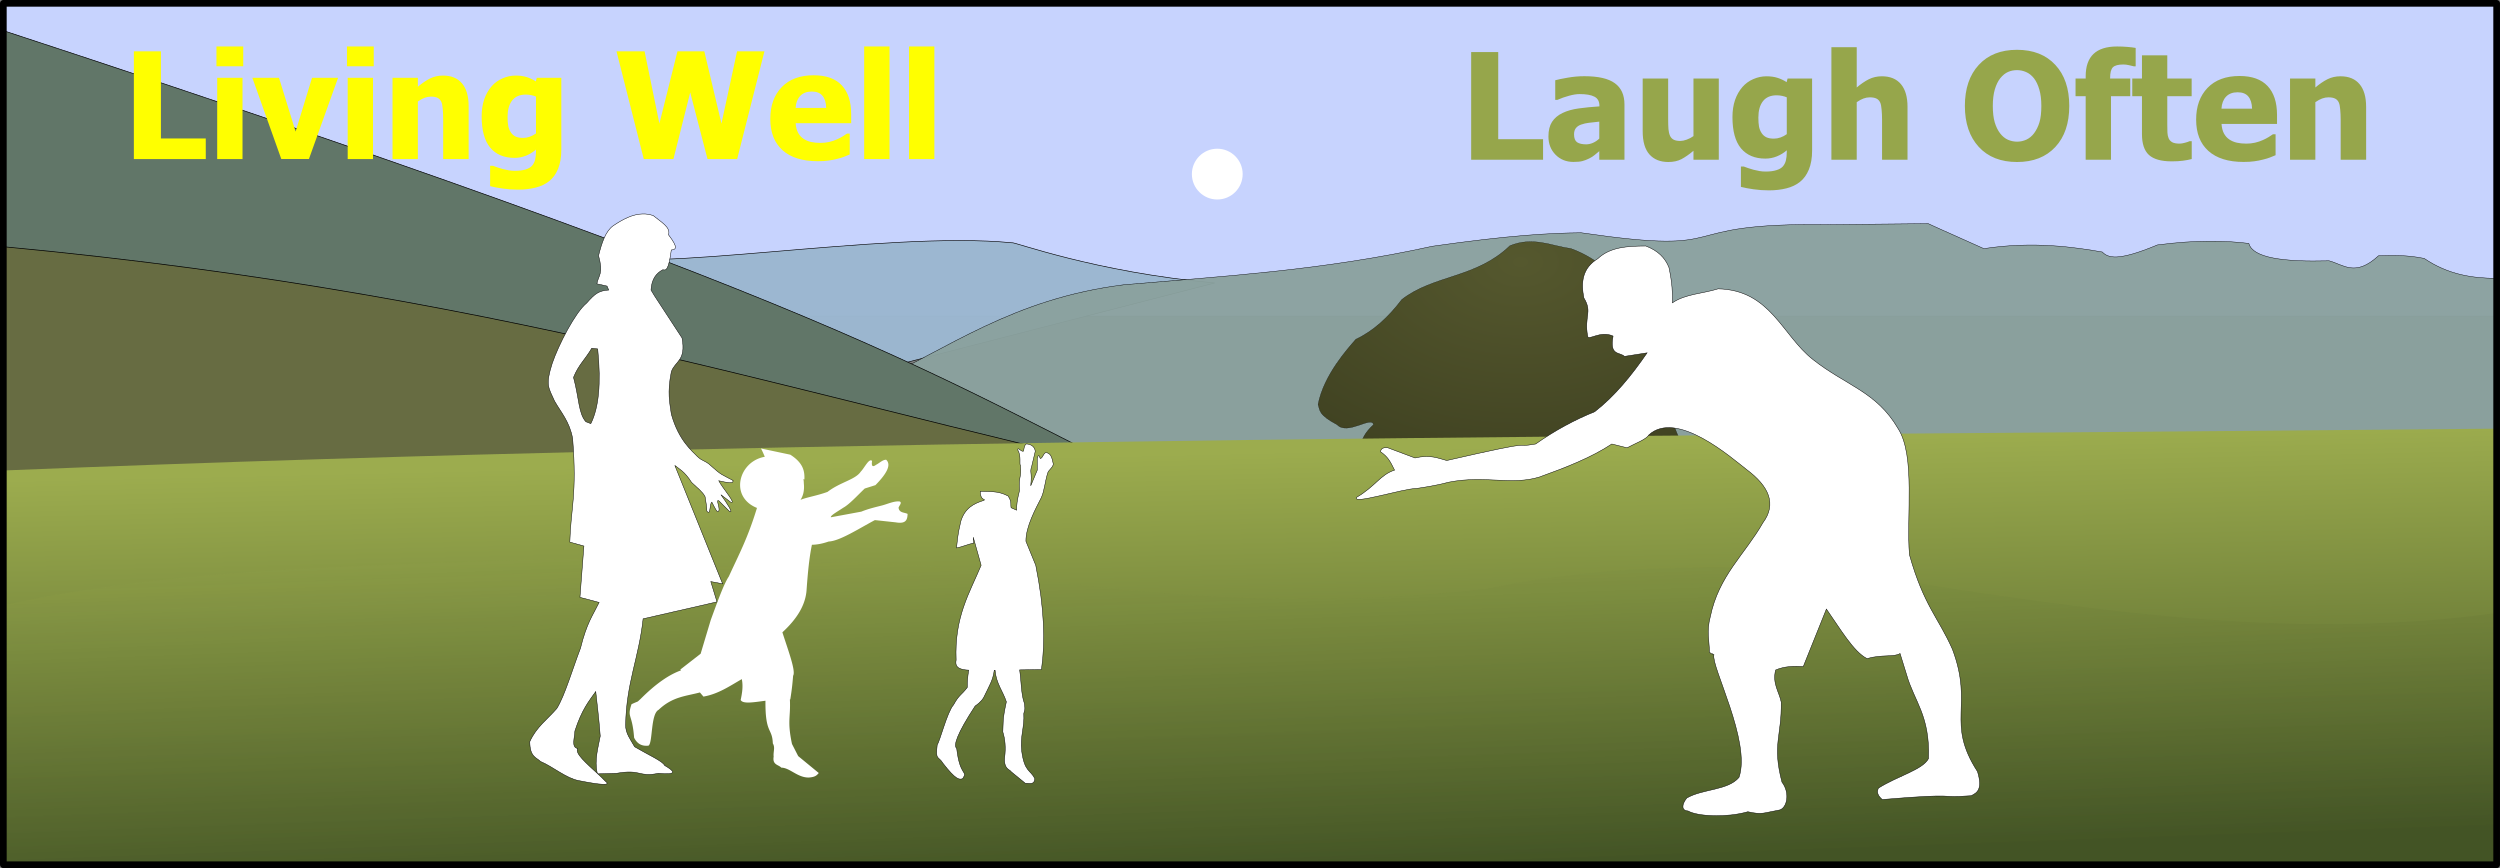
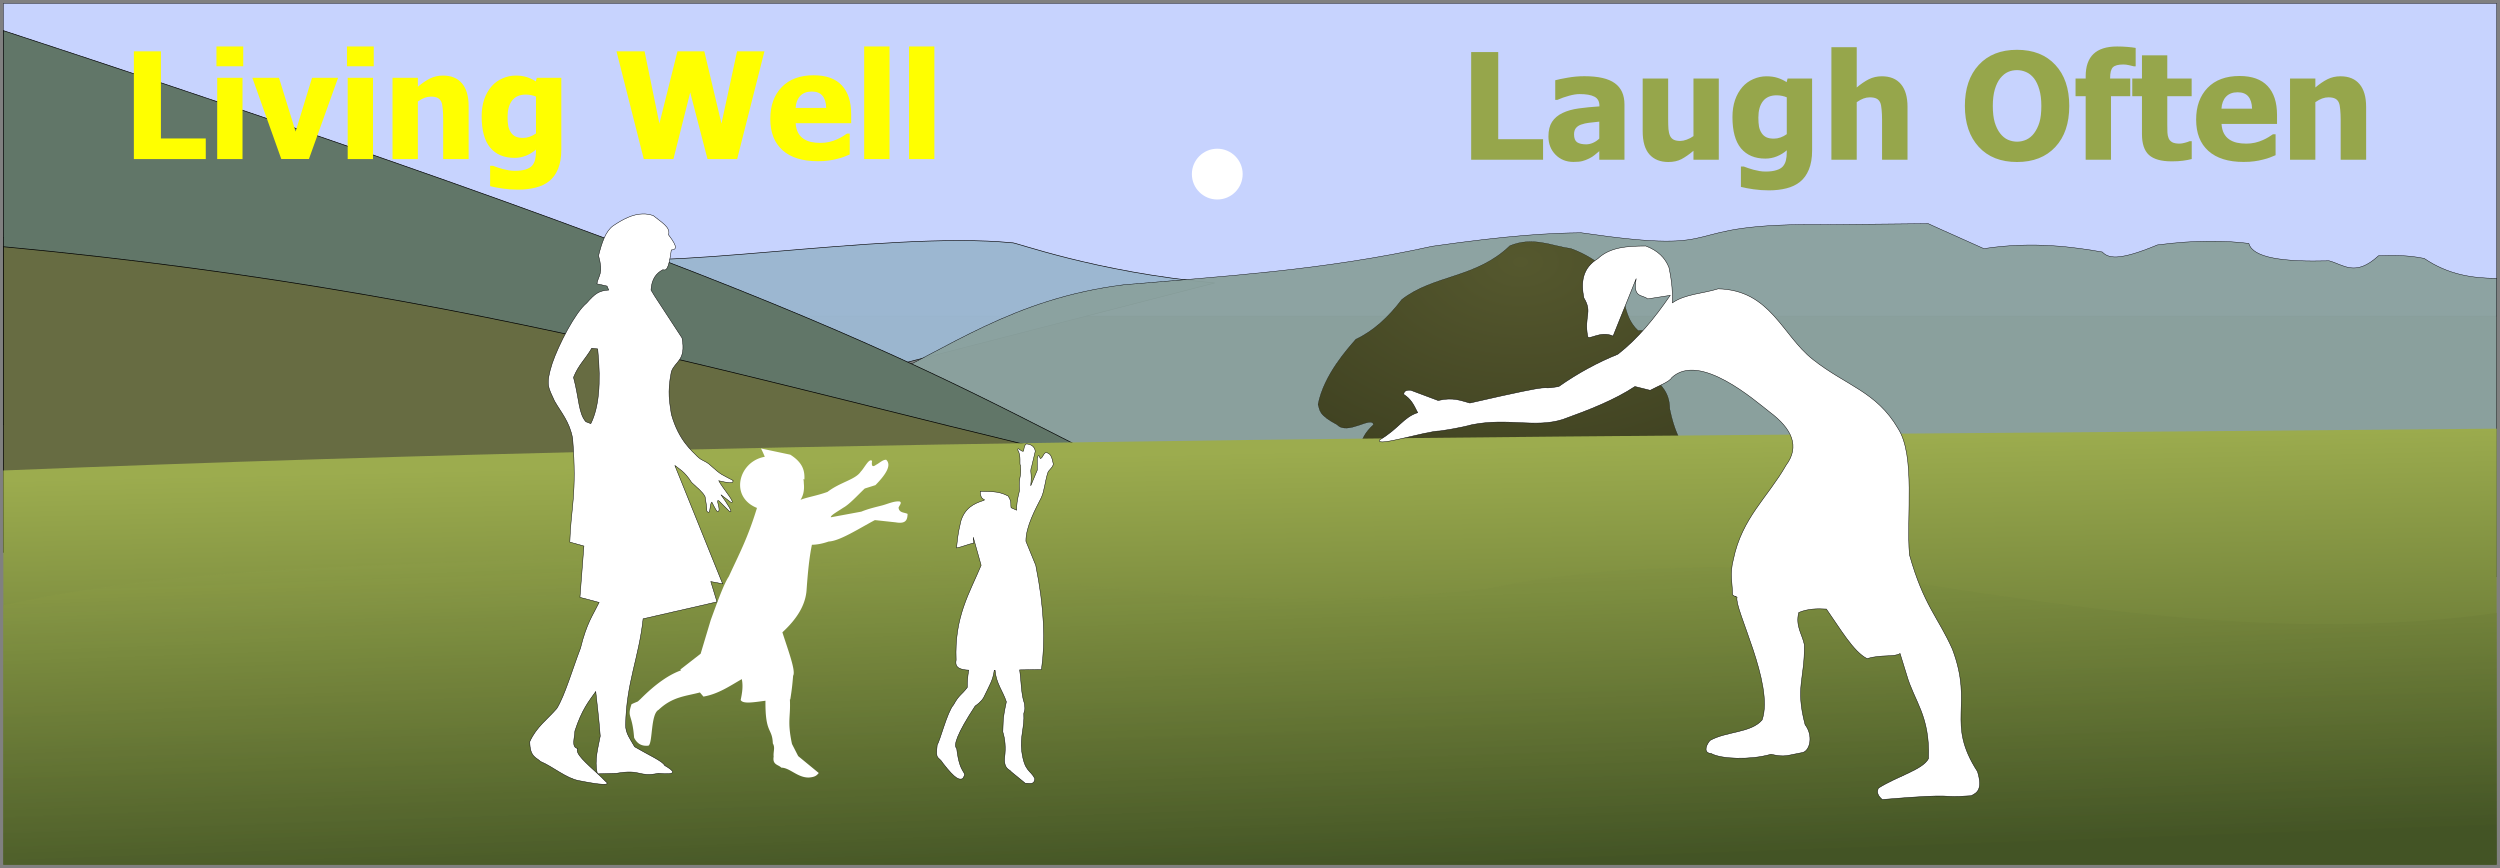
<svg xmlns="http://www.w3.org/2000/svg" xmlns:xlink="http://www.w3.org/1999/xlink" width="720" height="250" viewBox="0 0 190.5 66.146">
  <rect x="0" y="0" width="190.5" height="66.146" fill="#808080" stroke="none" />
  <defs>
    <linearGradient id="a">
      <stop offset="0" stop-color="#55582e" />
      <stop offset="1" stop-color="#3a3c1e" />
    </linearGradient>
    <linearGradient xlink:href="#b" id="e" gradientUnits="userSpaceOnUse" x1="2133.538" y1="1755.027" x2="2209.416" y2="3213.041" gradientTransform="matrix(.053 0 0 .023 -1623.895 527.187)" />
    <linearGradient id="b">
      <stop offset="0" stop-color="#9cac4e" />
      <stop offset="1" stop-color="#435425" />
    </linearGradient>
    <linearGradient xlink:href="#c" id="f" gradientUnits="userSpaceOnUse" gradientTransform="matrix(.052 0 0 .04 -1623.895 490.419)" x1="1946.219" y1="2737.097" x2="1909.158" y2="1937.349" />
    <linearGradient id="c">
      <stop offset="0" stop-color="#435425" />
      <stop offset="1" stop-color="#9cac4e" stop-opacity=".502" />
    </linearGradient>
    <radialGradient xlink:href="#a" id="d" gradientUnits="userSpaceOnUse" gradientTransform="matrix(-0 .027 -.041 -0 -1479.914 473.434)" cx="2965.554" cy="675.417" fx="2965.554" fy="675.417" r="769.104" />
  </defs>
  <path d="M.255.255v23.83h189.99V.255z" fill="#c7d3fe" stroke="#000" stroke-width=".031" stroke-linecap="round" stroke-linejoin="round" />
  <path d="M4.164 17.95c-1.685.226-3.108.33-3.91.14v14.262l18.61 8.209 73.7-18.999c-9.116-.81-15.376-3.178-15.442-3.06-9.66-.961-28.65 2.524-31.553.783-7.933.574-7.802.087-8.183-.333-14.272-.006-11.112 1.795-33.222-1.002z" fill="#9bb7d0" fill-opacity=".977" fill-rule="evenodd" stroke="#000" stroke-width=".046" />
  <path d="M146.93 17.04l-7.537.078c-12.655-.188-6.582 2.423-18.915.618-2.39.027-5.415.183-11.342 1.03-8.404 1.854-16.02 2.286-23.517 2.935-8.46 1.074-13.274 4.808-19.35 7.62 25.623 13.81 41.16 14.029 48.592 15.912l75.384-1.312v-22.71c-1.861-.005-3.711-.291-5.521-1.519-1.31-.266-2.395-.237-3.479-.205-1.77 1.639-2.657.682-3.768.386-3.468.097-5.831-.222-6.114-1.324-1.813-.218-3.943-.277-6.967.114-3.016 1.259-3.754.996-4.204.54-1.996-.347-5.209-.846-9.022-.257-1.914-.873-3.047-1.35-4.24-1.905z" fill="#8ba19e" fill-opacity=".959" fill-rule="evenodd" stroke="#000" stroke-width=".031" />
  <path d="M-1519.85 569.052c0-1.02-.23-2.017 1.033-3.155-.114-.71-1.982.85-2.774 0-1.45-.76-1.3-1.113-1.45-1.542.427-2.242 2.278-4.276 2.882-4.968 1.37-.643 2.502-1.716 3.5-3.028 2.435-1.894 5.654-1.608 8.235-4.098 1.78-.722 3.143.012 4.657.218 1.072.388 2.061.998 2.974 1.813 1.38 1.494.792 3.19 2.14 4.442.579-.096 1.024.246 1.45.653-.193.972-.986 2.149-.272 2.81.493.725 1.22 1.133 1.233 2.503.374 1.767.713 2.075 1.07 3.1z" fill="url(#d)" fill-rule="evenodd" stroke="#000" stroke-width=".018" transform="translate(1623.477 -533.537)" />
  <path d="M.255 2.334v24.283l96.167 14.357C70.768 29.14 73.104 26.23.255 2.334z" fill="#617668" fill-rule="evenodd" stroke="#000" stroke-width=".051" />
  <path d="M.255 18.8v23.278l94.03-4.566C63.38 31.16 40.838 22.618.255 18.8z" fill="#676c42" fill-rule="evenodd" stroke="#000" stroke-width=".054" />
  <path d="M-1433.232 566.2c-63.267.616-126.448.615-189.99 3.188v30.04h189.99z" fill="url(#e)" fill-rule="evenodd" transform="translate(1623.477 -533.537)" />
  <path d="M-1572.54 576.097c-3.162.001-6.411.025-9.672.051-14.128.537-28.511.72-41.01 3.512v19.769h189.99v-19.19c-14.072 1.974-27.97.207-41.89-1.911-13.83-2.393-26.035-1.817-35.139.08-15.382 1.714-26.785.236-38.28-1.17-5.822-.942-14.515-1.143-24-1.14z" fill="url(#f)" fill-rule="evenodd" transform="translate(1623.477 -533.537)" />
-   <path fill="none" stroke="#000" stroke-width=".509" stroke-linecap="round" stroke-linejoin="round" d="M.254.255h189.991v65.637H.255z" />
  <g transform="translate(164.738 33.169) scale(.035)" fill="#fff">
-     <path d="M-1194.883-216.013c-28.228-12.894-54.703 11.399-55.289 0-8.296-42.6 11.014-51.656-8.293-82.933-6.798-34.211-3.41-65.026 30.408-85.698 26.838-25.324 63.994-27.213 104.32-27.49 25.809 9.627 42.187 25.542 50.489 46.841 7.248 33.882 8.01 56.413 7.563 76.829 28.307-19.382 65.965-19.775 99.52-30.41 114.28 2.62 139.107 101.21 206.603 154.08 71.46 56.48 138.117 69.499 185.063 150.009 38.411 59.066 17.8 192.917 24.88 274.983 30.946 110.23 62.622 135.98 93.569 205.72 46.76 124.037-15.026 158.553 54.559 266.269 11.661 38.783-.73 46.11-13.822 52.524-80.688 5.93-15.252-6.71-193.51 8.293-8.773-7.435-13.103-15.504-8.294-24.88 41.43-26.238 96.448-39.919 108.964-64.311 3.408-94.133-31.237-124.354-47.725-182.607l-14.244-46.111c-12.486 8.303-40.567 1.72-71.875 11.057-29.487-14.61-58.974-65.911-88.462-107.813l-50.335 125.13c-19.351-1.259-40.891-.848-60.242 7.563-7.44 29.857 7.556 46.894 12.209 69.84 1.263 75.057-20.111 91.76 1.613 174.274 17.77 22.859 11.368 55.78-4.953 60.55-35.708 6.28-37.425 11.058-69.298 3.915-46.039 13.211-109.526 10.31-130.317-1.727-14.588-.505-14.064-14.132-2.61-28.22 35.232-20.221 89.474-16.218 113.61-44.847 26.883-77.578-61.794-243.141-54.56-267.266-9.653-6.262 3.978 4.711-9.752-5.02-.183-25.11-6.7-45.154 1.767-77.183 18.53-90.205 75.248-135.654 114.647-204.99 30.31-40.765 13.46-79.23-35.938-116.106-31.687-24.524-152.367-131.21-212.861-74.64-4.772 9.215-30.068 18.43-46.995 27.645l-33.174-8.294c-43.091 28.675-99.086 50.898-157.572 71.875-60.822 18.749-117.722-4.114-196.275 11.058-29.961 7.902-55.668 11.473-70.717 13.782-29.906.137-142.545 36.36-131.087 19.391 41.527-24.438 51.261-49.03 82.625-59.244-9.964-20.162-14.944-29.418-30.676-39.967 1.111-4.98 2.834-9.654 15.395-8.91l59.82 22.424c32.619-7.738 49.455.305 69.111 5.529 218.894-50.162 135.654-25.602 193.51-35.938 41.884-29.377 84.794-52.598 128.623-70.302 43.586-33.822 80.169-78.848 114.072-128.161l-49.184 7.717c-11.035-10.009-33.206-.781-24.88-44.23z" fill-rule="evenodd" stroke="#000" />
+     <path d="M-1194.883-216.013c-28.228-12.894-54.703 11.399-55.289 0-8.296-42.6 11.014-51.656-8.293-82.933-6.798-34.211-3.41-65.026 30.408-85.698 26.838-25.324 63.994-27.213 104.32-27.49 25.809 9.627 42.187 25.542 50.489 46.841 7.248 33.882 8.01 56.413 7.563 76.829 28.307-19.382 65.965-19.775 99.52-30.41 114.28 2.62 139.107 101.21 206.603 154.08 71.46 56.48 138.117 69.499 185.063 150.009 38.411 59.066 17.8 192.917 24.88 274.983 30.946 110.23 62.622 135.98 93.569 205.72 46.76 124.037-15.026 158.553 54.559 266.269 11.661 38.783-.73 46.11-13.822 52.524-80.688 5.93-15.252-6.71-193.51 8.293-8.773-7.435-13.103-15.504-8.294-24.88 41.43-26.238 96.448-39.919 108.964-64.311 3.408-94.133-31.237-124.354-47.725-182.607l-14.244-46.111c-12.486 8.303-40.567 1.72-71.875 11.057-29.487-14.61-58.974-65.911-88.462-107.813c-19.351-1.259-40.891-.848-60.242 7.563-7.44 29.857 7.556 46.894 12.209 69.84 1.263 75.057-20.111 91.76 1.613 174.274 17.77 22.859 11.368 55.78-4.953 60.55-35.708 6.28-37.425 11.058-69.298 3.915-46.039 13.211-109.526 10.31-130.317-1.727-14.588-.505-14.064-14.132-2.61-28.22 35.232-20.221 89.474-16.218 113.61-44.847 26.883-77.578-61.794-243.141-54.56-267.266-9.653-6.262 3.978 4.711-9.752-5.02-.183-25.11-6.7-45.154 1.767-77.183 18.53-90.205 75.248-135.654 114.647-204.99 30.31-40.765 13.46-79.23-35.938-116.106-31.687-24.524-152.367-131.21-212.861-74.64-4.772 9.215-30.068 18.43-46.995 27.645l-33.174-8.294c-43.091 28.675-99.086 50.898-157.572 71.875-60.822 18.749-117.722-4.114-196.275 11.058-29.961 7.902-55.668 11.473-70.717 13.782-29.906.137-142.545 36.36-131.087 19.391 41.527-24.438 51.261-49.03 82.625-59.244-9.964-20.162-14.944-29.418-30.676-39.967 1.111-4.98 2.834-9.654 15.395-8.91l59.82 22.424c32.619-7.738 49.455.305 69.111 5.529 218.894-50.162 135.654-25.602 193.51-35.938 41.884-29.377 84.794-52.598 128.623-70.302 43.586-33.822 80.169-78.848 114.072-128.161l-49.184 7.717c-11.035-10.009-33.206-.781-24.88-44.23z" fill-rule="evenodd" stroke="#000" />
    <circle cx="-2056.622" cy="-568.625" r="55.289" />
    <path d="M-2472.629 18.899c-1.946 1.65-3.892 2.72-5.838 15.505-5.235 2.485-12.96-10.711-12.402-2.19 7.938 13.132 2.635 31.165 5.836 33.561 2.199 30.15-4.022 18.723-2.19 54.721-5.26 20.534-6.486 32.996-6.252 42.537l-11.986-5.328c-1.837-8.248 2.177-12.107-6.566-25.535-23.118-12.2-41.019-8.753-60.557-10.215-.102 21.947 12.905 15.676 8.025 19.7-22.349 6.883-41.596 16.973-50.341 45.234-7.683 31.902-7.364 42.294-9.487 58.369 11.16-1.863 25.628-8.32 37.574-10.58l-1.093-12.768 17.174 61.135c-25.217 60.541-58.41 111.777-54.44 206.371-3.774 17.638 10.47 20.86 27.332 21.99-2.594 17.19-2.952 23.427-2.945 37.375-11.694 15.818-18.281 16.251-29.975 37.979-13.782 14.962-30.416 81.673-35.56 86.818-4.28 35.665 2.335 23.466 12.964 41.104 26.932 34.704 35.37 36.206 42.63 32.685 11.523-17.994-6.301-3.35-13.237-65.66-7.56-5.92.128-30.986 40.162-92.256 1.733-1.205 13.242-8.715 18.744-18.867 12.871-26.928 19.837-36.713 22.934-59.066l1.65-.024c2.576 29.362 16.953 45.237 24.672 68.72-9.057 41.81-6.4 44.109-7.775 65.433 4.958 15.846 6.818 34.017 4.002 55.695-2.201 26.19 11.26 25.677 14.592 31.455l30.453 24.889c8.158-.88 19.63 4.866 20.636-10.319-9.596-19.182-22.42-14.155-28.515-59.594-3.775-33.037 6.375-52.278 4.525-82.011.867-6.08 3.921-5.6 1.291-22.172-7.15-19.353-6.743-48.863-10.328-72.861l47.473-.678c8.685-60.29 6.42-133.72-12.383-226.996l-21.426-52.408c-.283-31.566 20.95-70.261 33.457-94.829 6.925-15.05 7.73-33.527 13.928-53.659 2.155-7 10.416-10.67 12.338-19.302-3.352-17.834-7.11-21.869-10.944-23.345-10.195-7.828-10.655 10.473-17.51 10.943-1.616-3.21-3.06-9.503-5.13-4.562l-1.436 4.543V75.99l-14.219 34.063c3.549-31.86-2.947-27.275 2.318-43.455l7.63-32.008c-1.812-12.188-12.459-15.646-19.805-15.691z" fill-rule="evenodd" stroke="#000" />
    <path d="M-3050.059 28.727c2.766 5.126 5.532 11.282 8.297 18.072-32.697 5.715-53.684 33.53-53.722 61.516 0 23.035 14.507 41.149 36.726 49.836-20.427 67.145-40.854 104.33-61.281 149.27-10.888 16.056-25.235 56.329-39.287 94.534l-22.1 73.664-44.197 34.377 1.53 1.791c-24.366 8.654-53.438 27.48-88.2 62.416-9.785 8.682-1.096 2.63-19.59 11.31-10.19 30.498 1.604 18.975 5.611 72.82 6.401 13.018 16.67 19.074 31.254 17.36 9.587-4.89 4.347-69.048 22.168-78.025 29.947-28.71 59.894-29.747 89.84-37.783l7.723 9.041c32.48-5.708 57.211-23.042 83.486-38.059 3.21 15.142.796 30.284-2.455 45.426 4.703 9.048 27.272 5.17 53.965 1.615-.684 73.076 14.847 58.259 16.014 92.92 5.667 9.365.609 18.009 1.841 28.852-3.1 18.39 10.888 17.266 16.575 23.94 18.675.01 35.422 22.05 60.16 21.486 14.924-1.056 17.619-5.607 21.484-9.823l-44.812-36.832-13.504-26.396c-10.781-51.05-2.58-57.516-4.588-97.063.3.027.605.043.904.072 2.046-13.327 4.093-25.57 6.139-51.564 6.488-10.116-11.387-56.778-23.326-94.535 31.007-28.532 51.2-59.465 52.79-94.533 3.827-53.044 7.653-77.678 11.48-96.053 9.954-.179 21.4-1.85 36.402-7.076 23.835-.967 64.694-27.471 100.673-46.655l45.426 4.91c22.934 4.105 25.403-6.41 25.783-18.415-7.222-3.575-18.287-1.866-19.644-13.504 1.533-4.717 8.214-10.978 2.455-13.506-12.33-1.41-25.948 5.467-39.004 8.79-14.732 3.752-29.654 7.233-44.48 13.31l-66.297 12.277c-1.67-3.818 16.007-13.326 27.01-20.871 13.06-7.064 30.599-26.442 46.654-41.743l23.326-7.367c23.801-24.243 35.45-44.068 23.326-55.248-7.366-.37-14.733 7.363-22.1 11.051-8.335 6.253-10.051 1.474-8.593-8.596-6.769-6.386-16.322 15.075-24.555 23.328-11.772 17.75-44.525 22.688-72.436 44.198-24.994 8.913-44.033 11.32-58.816 17.308 5.987-9.166 8.83-21.088 7.252-35.94a49.78 49.78 0 00-.934-9.411l2.163 1.033c.816-18.007-2.412-36.013-30.694-54.02z" />
    <path d="M-3307.36-481.916c-22.365.366-43.512 11.689-64.363 25.692-16.622 11.72-25.007 37.17-31.922 65.07 10.946 40.37.04 41.547-3.681 61.385l22.098 4.912 3.683 8.594c-21.36 1.566-29.717 7.49-47.88 28.238-24.958 20.28-61.422 91.143-75.157 131.562-15.225 47.847-7.845 52.667 5.05 81.866 14.374 25.222 32.58 44.694 39.413 81.226 9.834 122.823-3.934 151.236-6.139 225.9l30.693 8.594-8.593 111.723 41.742 11.05c-13.505 27.757-27.01 44.387-40.516 99.446-17.188 44.849-34.376 103.93-51.564 131.367-20.058 23.525-44.678 40.203-58.93 72.436.482 33.774 13.738 33.482 23.326 42.97 27.829 11.735 55.658 36.581 83.487 41.743 48.315 9.592 71.54 11.262 57.703 1.228-4.712-5.062-10.386-10.474-16.334-15.986l-.856.025c-.09-.349-.165-.698-.25-1.047-23.021-21.26-49.724-43.86-42.72-54.201-14.636-2.615-6.39-23.535-6.139-38.059 15.142-46.614 30.284-64.497 45.426-85.941 8.145 71.299 7.743 74.216 9.822 96.99-4.088 23.025-13.377 52.432-6.389 81.211l1.106 1.021 40.889-1.203c54.162-9.64 47.904 9.293 90.851 0 44.156 4.185 34.118-5.179 13.504-17.187-3.28-8.881-36.147-23.368-65.068-40.516-8.583-15.282-20.258-29.533-19.645-47.88 1.584-92.3 28.803-144.758 38.06-230.813l160.833-36.832-13.506-44.197 25.781 4.91-104.07-257.823c8.935 7.582 21.16 12.6 36.41 36.995 13.277 12.463 24 20.358 29.443 31.123 1.545 10.053 3.802 21.777 3.842 31.328 8.82 11.354 5.36-15.496 10.9-19.432 7.941 15.419 11.426 22.242 13.58 20.3 7.22-2.242-6.39-28.358 1.649-23.265l22.545 22.547c11.182 7.058-4.62-17.153-17.98-35.754l20.87 15.961c15.02 6.245-17.913-30.896-25.646-46.369 42.556 10.176 27.248-1.902 31.785-.285-26.107-14.187-24.824-10.748-49.246-32.775-12.642-11.932-17.497-8.613-29.328-20.016-9.883-10.716-40.182-33.496-56.477-92.08-3.309-24.902-9.175-45.33 0-92.08 8.26-23.828 32.714-23.366 23.328-73.662l-60.16-92.08-7.365-12.278c1.29-23.863 11.435-36.655 25.781-44.197 6.139 1.463 12.278 3.447 18.416-42.97 9.201-.928 16.767-3.326-6.138-33.15 5.665-16.301-17.361-28.506-33.149-41.743-7.76-2.62-15.35-3.714-22.804-3.592zm-111.074 292.367l12.903 1.547c7.832 76.274 1.967 128.957-14.967 162.577l-10.84-4.13c-16.178-18.268-14.493-50.715-26.838-96.513 10.98-27.46 25.082-38.518 39.742-63.48z" fill-rule="evenodd" stroke="#000" />
  </g>
  <g style="line-height:6.615px;-inkscape-font-specification:'Tahoma Bold';text-align:center" aria-label="Laugh Often" font-weight="700" font-size="11.289" font-family="Tahoma" letter-spacing="0" word-spacing="0" text-anchor="middle" fill="#96a64b" stroke-width=".265">
    <path style="-inkscape-font-specification:'Tahoma Bold'" d="M117.582 12.174h-5.479V3.966h2.062v6.642h3.417zM121.865 10.559v-1.29q-.49.05-.793.088-.303.033-.596.138-.253.088-.396.27-.138.176-.138.474 0 .435.231.6.237.16.695.16.253 0 .518-.115.265-.116.48-.325zm0 .959l-.358.297q-.154.133-.419.265-.259.127-.507.193-.242.066-.683.066-.822 0-1.367-.551-.54-.551-.54-1.39 0-.688.275-1.113.276-.424.794-.672.523-.254 1.251-.353.728-.1 1.566-.154v-.033q0-.513-.38-.706-.376-.198-1.13-.198-.343 0-.8.126-.458.122-.893.315h-.165V6.116q.286-.083.926-.193.639-.116 1.29-.116 1.598 0 2.326.535.733.529.733 1.62v4.212h-1.919zM130.972 12.174h-1.93v-.684q-.501.42-.92.64-.42.215-.998.215-.92 0-1.439-.58-.512-.583-.512-1.752v-4.03h1.94v3.07q0 .48.022.784.028.303.121.512.088.193.27.292.188.1.519.1.204 0 .48-.1.28-.099.517-.27V5.984h1.93zM136.153 10.222V7.417q-.143-.066-.353-.11-.21-.045-.419-.045-.694 0-1.047.452-.347.447-.347 1.252 0 .402.05.683.055.276.198.49.138.21.358.32.226.105.574.105.259 0 .507-.088.253-.088.48-.254zm1.93 1.24q0 .86-.249 1.461-.248.601-.678.937-.43.342-1.03.491-.601.154-1.335.154-.617 0-1.174-.082-.55-.078-.959-.182v-1.55h.226q.144.056.337.122.198.066.396.121.237.061.463.1.226.038.463.038.491 0 .816-.105.33-.099.496-.286.166-.193.232-.458.066-.259.066-.656v-.115q-.325.286-.755.463-.425.17-.877.17-1.201 0-1.857-.782-.65-.783-.65-2.381 0-.728.198-1.307.204-.579.562-.986.342-.392.827-.601.485-.215 1.008-.215.475 0 .85.121.374.121.683.325l.072-.275h1.868zM145.353 12.174h-1.94v-3.07q0-.375-.034-.745-.028-.374-.11-.55-.099-.21-.286-.299-.188-.093-.502-.093-.237 0-.48.088-.242.088-.518.281v4.388h-1.93V3.597h1.93v3.07q.474-.402.92-.628.453-.226.998-.226.949 0 1.45.6.502.596.502 1.731zM157.678 8.073q0 1.99-1.064 3.13-1.064 1.142-2.916 1.142-1.857 0-2.916-1.152-1.058-1.158-1.058-3.12 0-1.98 1.058-3.126 1.059-1.152 2.916-1.152 1.852 0 2.916 1.147 1.064 1.14 1.064 3.13zm-2.128-.006q0-.733-.154-1.246-.149-.518-.402-.849-.265-.336-.601-.48-.331-.148-.69-.148-.38 0-.688.138-.31.132-.596.48-.253.319-.413.848-.154.53-.154 1.262 0 .755.148 1.257.15.496.408.832.265.342.601.49.336.144.695.144.363 0 .705-.154.342-.16.59-.49.265-.359.408-.833.143-.48.143-1.251zM162.738 5.052h-.149q-.11-.033-.347-.083-.232-.055-.441-.055-.584 0-.8.215-.209.215-.209.805v.05h1.533v1.345h-1.467v4.845h-1.929V7.329h-.772V5.984h.772v-.171q0-1.136.596-1.704.595-.567 1.802-.567.419 0 .783.033.364.027.628.077z" />
    <path style="-inkscape-font-specification:'Tahoma Bold'" d="M165.472 12.295q-1.18 0-1.72-.485-.534-.485-.534-1.588V7.33h-.739V5.984h.739v-1.77h1.929v1.77h1.857v1.345h-1.857v2.193q0 .326.01.568.01.243.088.436.077.193.27.308.198.11.573.11.155 0 .403-.066.253-.066.352-.12h.166v1.36q-.314.083-.667.127-.353.05-.866.05zM170.968 12.34q-1.753 0-2.69-.839-.932-.838-.932-2.386 0-1.516.871-2.42.871-.904 2.437-.904 1.422 0 2.138.766.717.766.717 2.194v.694h-4.228q.028.43.182.722.154.287.408.458.248.17.579.248.33.072.722.072.336 0 .661-.072.325-.077.595-.199.237-.104.436-.226.204-.12.33-.215h.205v1.593q-.237.094-.436.177-.193.077-.535.16-.314.082-.65.126-.33.05-.81.05zm.64-4.058q-.017-.612-.287-.931-.265-.32-.816-.32-.563 0-.882.336-.314.336-.347.915zM180.3 12.174h-1.94v-3.07q0-.375-.034-.745-.027-.374-.11-.55-.099-.21-.286-.299-.188-.093-.502-.093-.237 0-.48.088-.242.088-.518.281v4.388h-1.929v-6.19h1.93v.683q.473-.402.92-.628.452-.226.998-.226.948 0 1.45.6.5.596.5 1.731z" />
  </g>
  <g style="line-height:6.615px;-inkscape-font-specification:'Tahoma Bold';text-align:center" aria-label="Living Well" font-weight="700" font-size="11.289" font-family="Tahoma" letter-spacing="0" word-spacing="0" text-anchor="middle" fill="#ff0" stroke-width=".265">
    <path style="-inkscape-font-specification:'Tahoma Bold'" d="M15.68 12.119H10.2V3.91h2.062v6.642h3.417zM18.48 12.119h-1.93v-6.19h1.93zm.054-7.072h-2.04V3.542h2.04zM25.761 5.928l-2.221 6.19h-2.106l-2.205-6.19h2.029l1.267 4.096 1.252-4.096zM28.423 12.119h-1.929v-6.19h1.93zm.055-7.072h-2.04V3.542h2.04zM35.71 12.119h-1.94v-3.07q0-.375-.033-.745-.028-.375-.11-.551-.1-.21-.287-.298-.187-.093-.501-.093-.237 0-.48.088-.242.088-.518.281v4.388h-1.93v-6.19h1.93v.683q.474-.402.92-.628.452-.226.998-.226.948 0 1.45.6.501.596.501 1.731zM40.842 10.167V7.362q-.143-.066-.352-.11-.21-.045-.42-.045-.694 0-1.047.452-.347.447-.347 1.252 0 .402.05.683.055.276.198.49.138.21.359.32.226.105.573.105.259 0 .507-.088.254-.088.48-.254zm1.93 1.24q0 .86-.248 1.461-.249.601-.678.937-.43.342-1.031.49-.601.155-1.334.155-.618 0-1.174-.082-.552-.078-.96-.182v-1.55h.227q.143.056.336.122.198.066.397.121.237.06.463.1.226.038.463.038.49 0 .816-.105.33-.099.496-.286.165-.193.231-.458.066-.259.066-.656v-.115q-.325.286-.755.463-.424.17-.876.17-1.202 0-1.858-.782-.65-.783-.65-2.382 0-.727.198-1.306.204-.579.562-.987.342-.391.827-.6.485-.215 1.009-.215.474 0 .849.12.374.122.683.326l.072-.276h1.869zM58.25 3.911l-2.078 8.208h-2.26l-1.318-5.077-1.279 5.077h-2.26L46.977 3.91h2.139l1.13 5.507 1.378-5.507h2.045l1.306 5.507 1.191-5.507zM62.318 12.284q-1.753 0-2.69-.838-.932-.838-.932-2.387 0-1.515.871-2.42.87-.903 2.436-.903 1.423 0 2.14.766.716.766.716 2.194v.694H60.63q.027.43.182.722.154.287.408.458.248.17.578.248.331.071.723.071.336 0 .661-.071.325-.077.595-.199.237-.104.436-.226.204-.12.33-.215h.205v1.593q-.238.094-.436.177-.193.077-.535.16-.314.082-.65.126-.33.05-.81.05zm.639-4.057q-.017-.612-.287-.932-.264-.32-.815-.32-.563 0-.882.337-.315.336-.348.915zM67.78 12.119h-1.93V3.542h1.93zM71.198 12.119h-1.93V3.542h1.93z" />
  </g>
</svg>